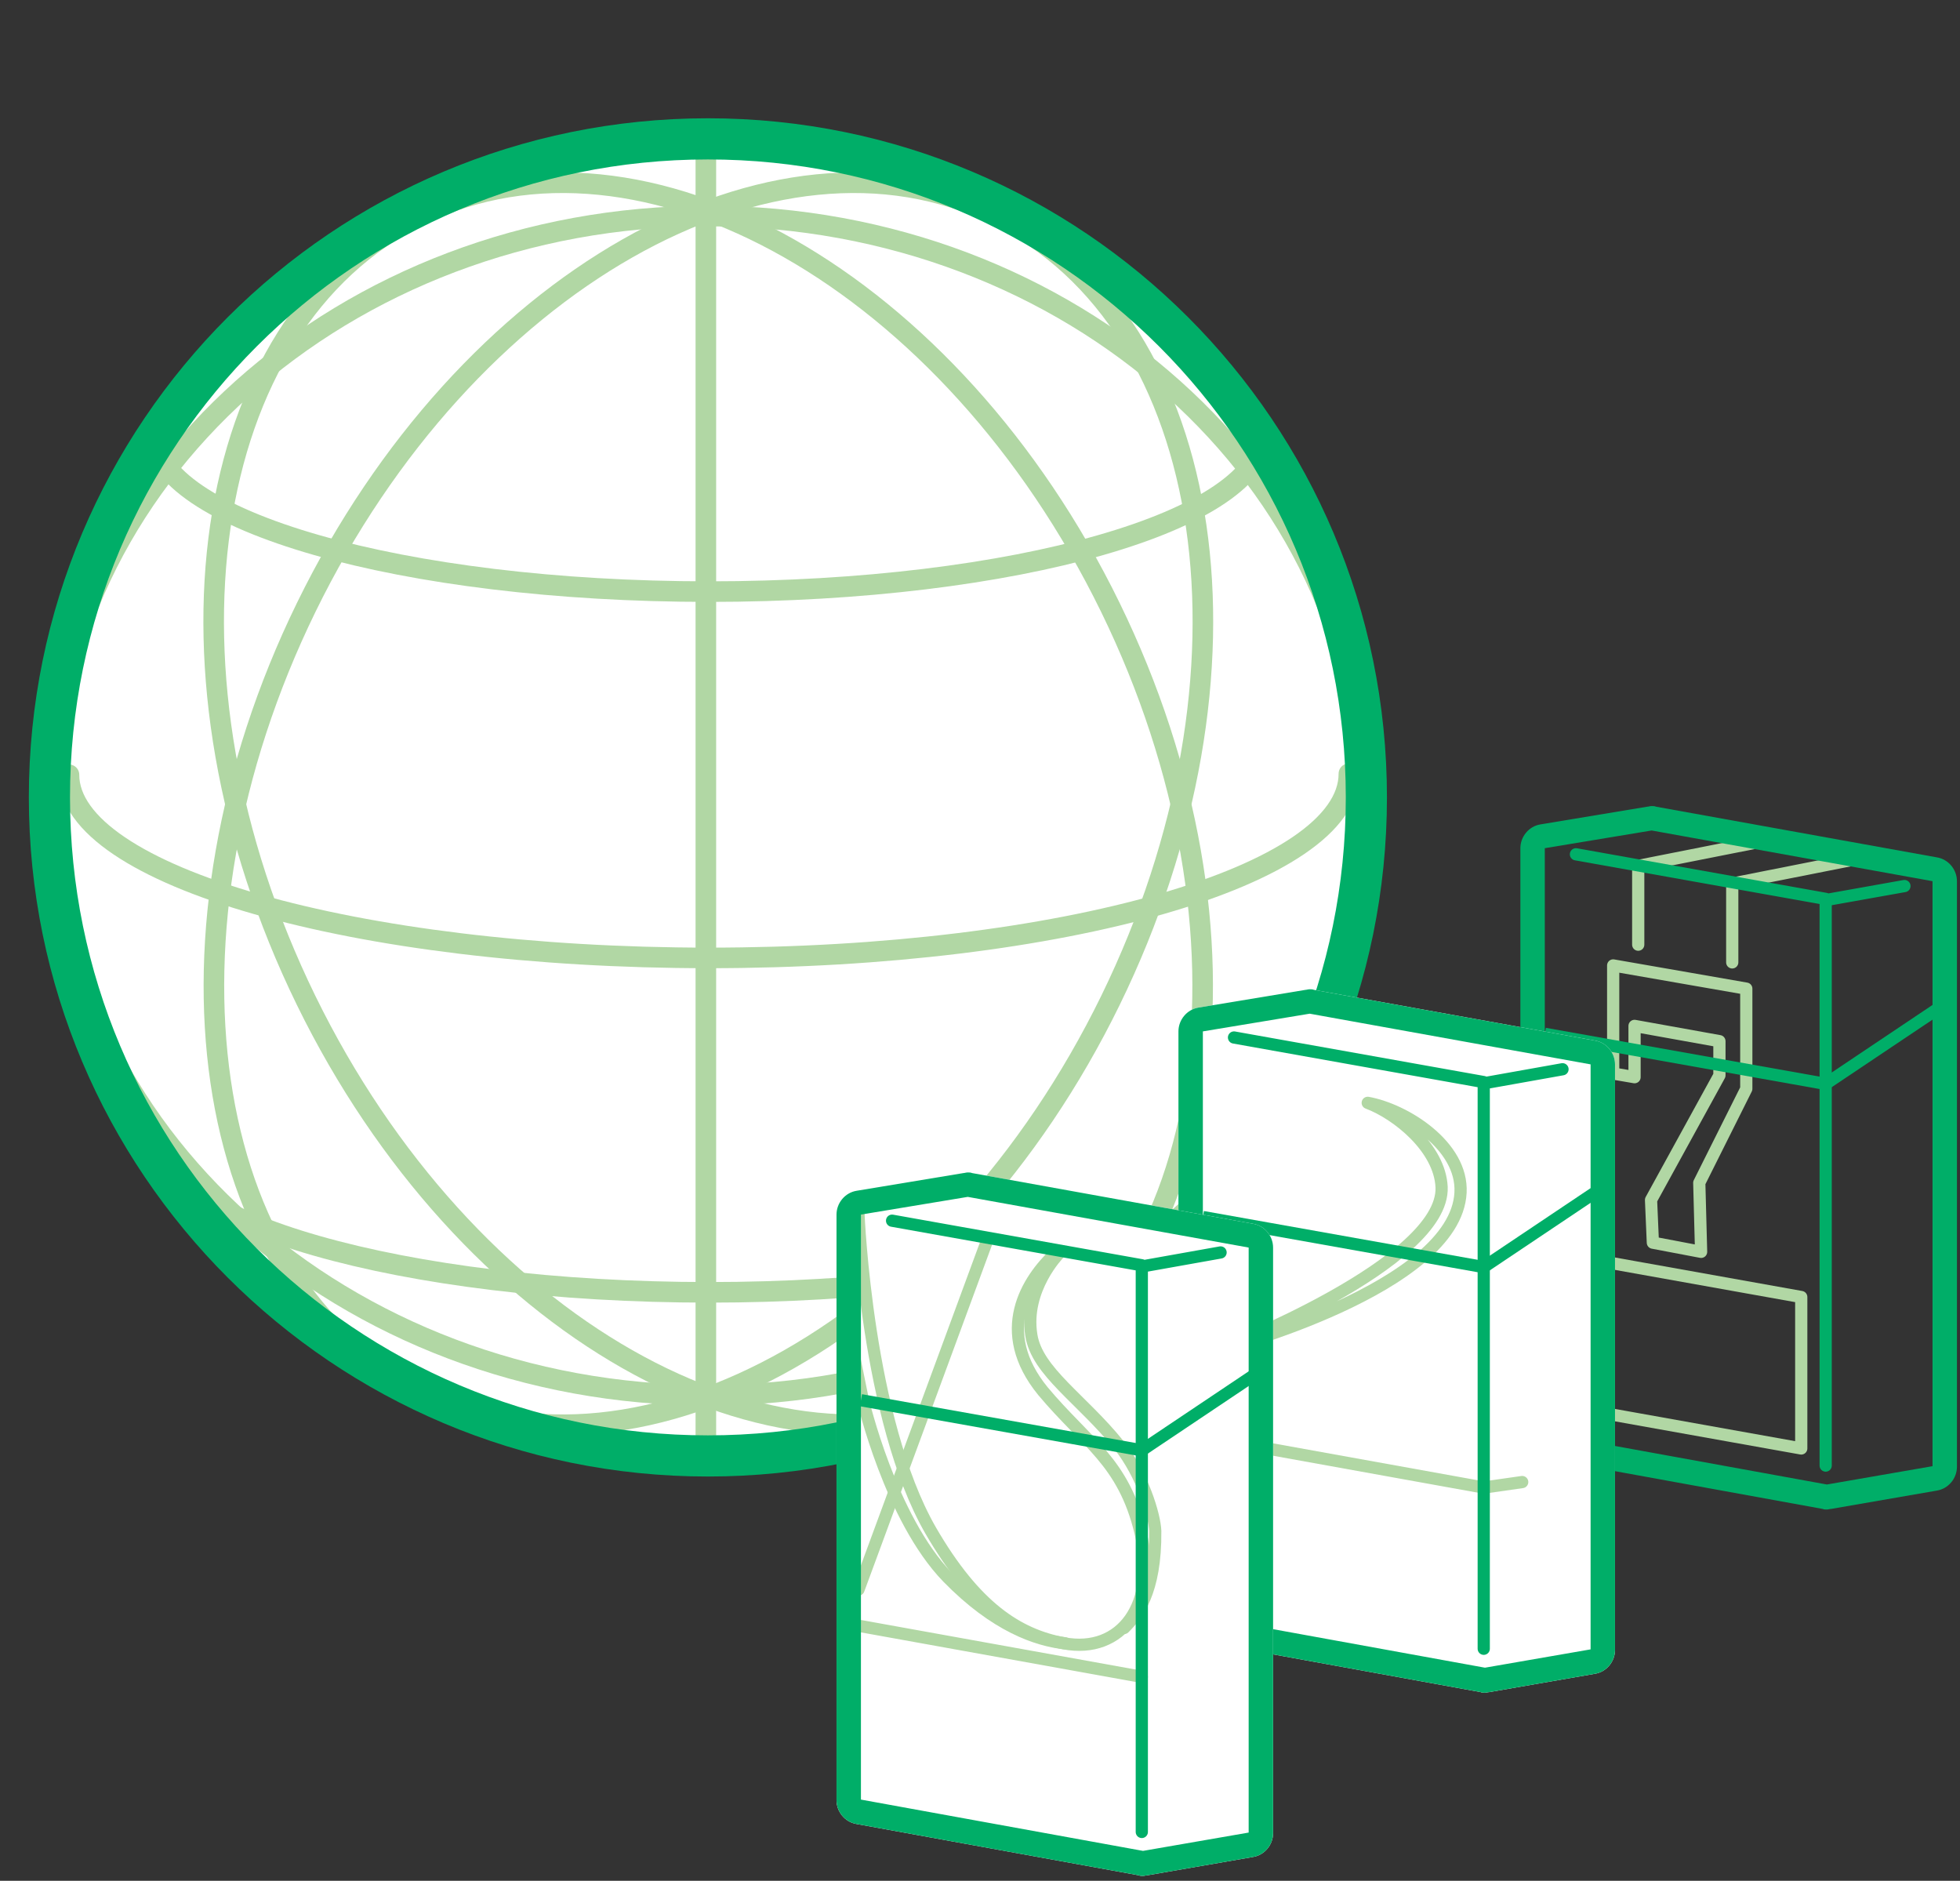
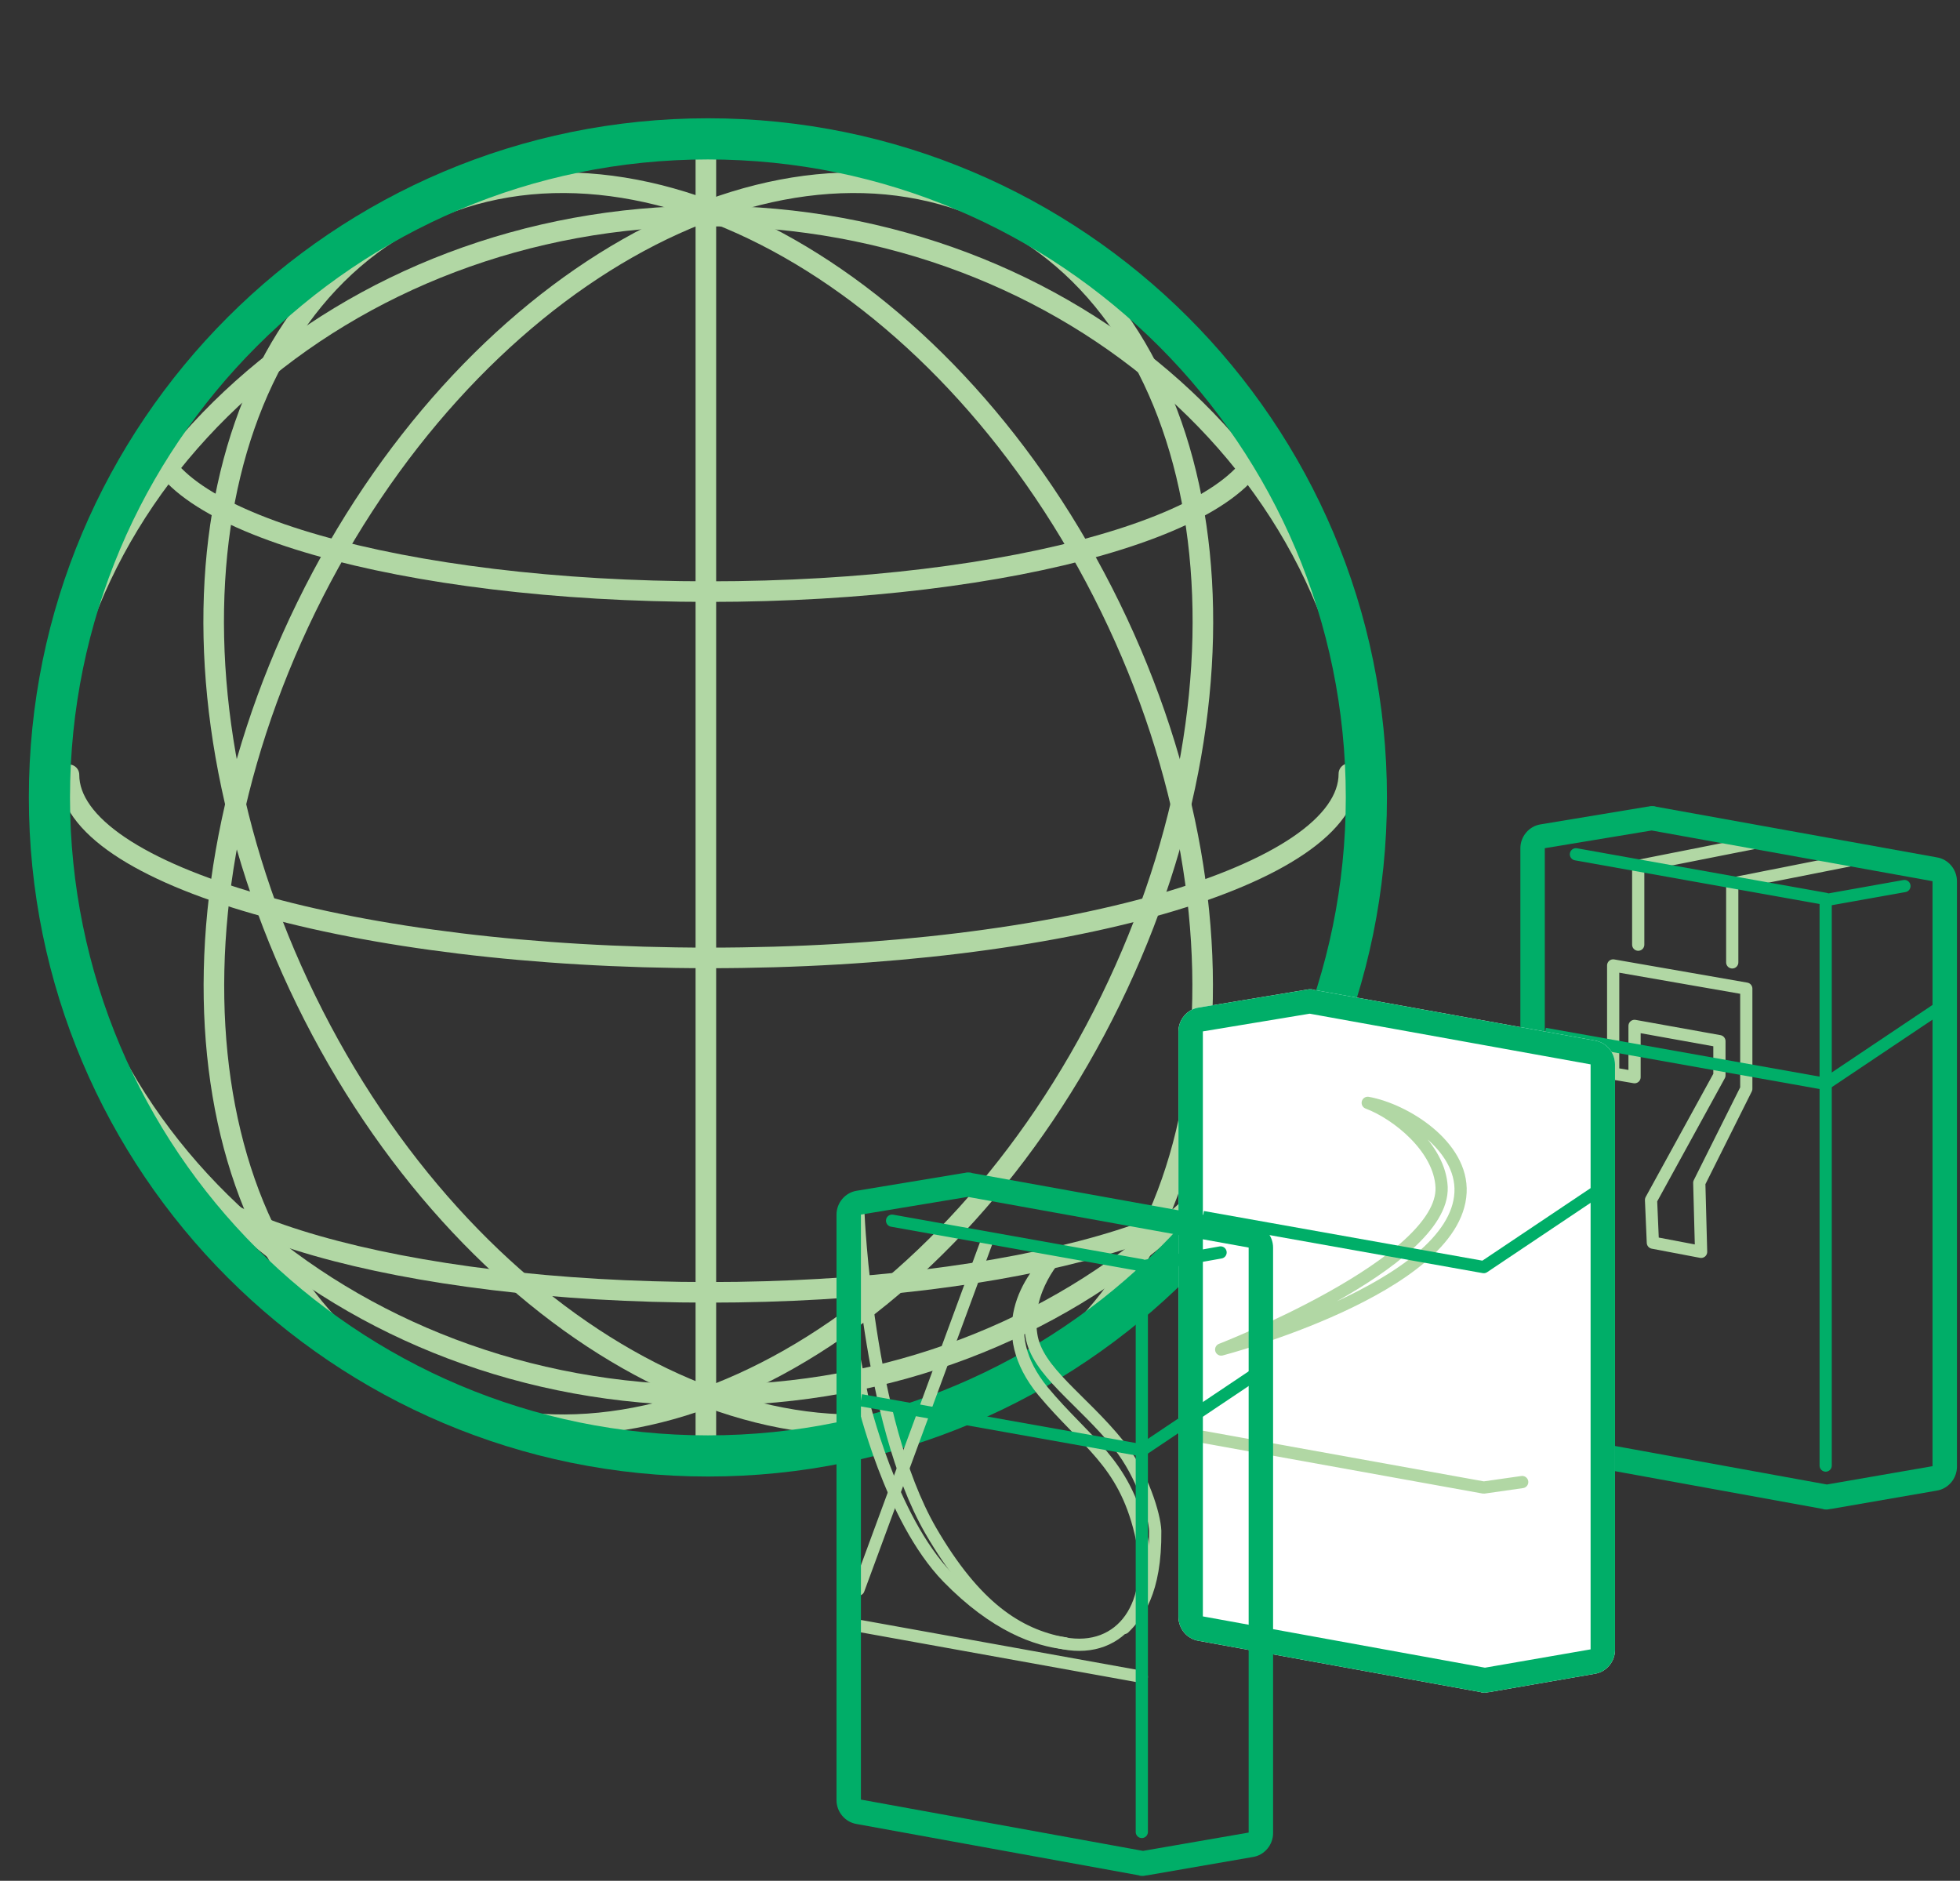
<svg xmlns="http://www.w3.org/2000/svg" width="321" height="308" viewBox="0 0 321 308" fill="none">
  <rect x="0" y="0" width="321" height="308" fill="#333333" stroke="none" />
-   <path d="M115.936 238.425c59.559 0 107.842-48.283 107.842-107.843S175.495 22.74 115.936 22.74c-59.56 0-107.842 48.283-107.842 107.842 0 59.56 48.282 107.843 107.842 107.843z" fill="#fff" />
  <path d="M115.936 228.484c59.559 0 107.842-43.228 107.842-96.553 0-53.324-48.283-96.552-107.842-96.552-59.56 0-107.842 43.228-107.842 96.552 0 53.325 48.282 96.553 107.842 96.553z" stroke="#B1D7A4" stroke-width="3.37" stroke-linecap="round" stroke-linejoin="round" />
  <path d="M163.101 228.062c36.373-17.771 44.762-75.357 18.738-128.62-26.024-53.263-76.607-82.035-112.98-64.264-36.373 17.772-44.762 75.357-18.738 128.62 26.024 53.264 76.607 82.036 112.98 64.264z" stroke="#B1D7A4" stroke-width="3.37" stroke-linecap="round" stroke-linejoin="round" />
  <path d="M181.878 163.799c26.024-53.263 17.635-110.848-18.738-128.62-36.373-17.772-86.956 11-112.98 64.264-26.024 53.263-17.635 110.848 18.738 128.62 36.373 17.772 86.956-11 112.98-64.264z" stroke="#B1D7A4" stroke-width="3.37" stroke-linecap="round" stroke-linejoin="round" />
  <path d="M220.915 126.705c0 16.682-47.012 30.162-104.809 30.162s-104.81-13.48-104.81-29.993m195.636 58.64c0 14.491-40.778 26.118-90.823 26.118-50.045 0-90.992-11.627-90.992-26.118m181.815-114.75c0 14.491-40.778 26.118-90.823 26.118-50.045 0-90.992-11.627-90.992-26.118m90.485-48.024v214.842" stroke="#B1D7A4" stroke-width="3.37" stroke-linecap="round" stroke-linejoin="round" />
  <path d="M115.936 238.425c59.559 0 107.842-48.283 107.842-107.843S175.495 22.74 115.936 22.74c-59.56 0-107.842 48.283-107.842 107.842 0 59.56 48.282 107.843 107.842 107.843z" stroke="#00AE68" stroke-width="6.74" stroke-miterlimit="10" />
  <path d="M264.199 158.1l21.8 3.8v16.4l-7.7 15.4.3 11.3-7.9-1.5-.3-7 11.2-20.4v-5.6l-13.9-2.5v8.4l-3.5-.6v-17.7zm4.102-3.4v-12.9l20.7-4.1m-5.302 19.9v-12.9l20.7-4.1" stroke="#B1D7A4" stroke-width="2" stroke-linecap="round" stroke-linejoin="round" />
  <path d="M318.1 164.7L299 177.5l-46-8.2" stroke="#00AE68" stroke-width="2" stroke-linejoin="round" />
  <path d="M311.9 145.1l-12.9 2.3m0 92.6v-92.8l-40.9-7.3" stroke="#00AE68" stroke-width="2" stroke-linecap="round" stroke-linejoin="round" />
  <path d="M270.5 136l-17.5 2.9v95.8l46.2 8.4 17.3-3v-95.8l-46-8.3zm.7-3.9l46 8.3c1.9.3 3.3 2 3.3 3.9v95.9c0 1.9-1.4 3.6-3.3 3.9l-17.3 3c-.2 0-.5.1-.7.1-.2 0-.5 0-.7-.1l-46.2-8.4c-1.9-.3-3.3-2-3.3-3.9v-95.9c0-1.9 1.4-3.6 3.3-3.9l17.5-2.9c.2 0 .4-.1.7-.1.2 0 .5 0 .7.1z" fill="#00AE68" />
-   <path d="M257 230.4l38 6.8v-24.8l-38-6.8v24.8z" stroke="#B1D7A4" stroke-width="2" stroke-linejoin="round" />
  <path d="M215.2 162.1l46 8.3c1.9.3 3.3 2 3.3 3.9v95.9c0 1.9-1.4 3.6-3.3 3.9l-17.3 3c-.2 0-.5.1-.7.1-.2 0-.5 0-.7-.1l-46.2-8.4c-1.9-.3-3.3-2-3.3-3.9v-95.9c0-1.9 1.4-3.6 3.3-3.9l17.5-2.9c.2 0 .4-.1.7-.1.2 0 .5 0 .7.1z" fill="#fff" />
  <path d="M224 180.6c6.1 1.1 15.6 7 15.2 14.7C238.4 211 200 221 200 221s36.6-14.2 36.1-26.6c-.3-6.4-7.3-12-12.1-13.8zm25.3 62.1l-6.3.9-46-8.3" stroke="#B1D7A4" stroke-width="2" stroke-linecap="round" stroke-linejoin="round" />
  <path d="M262.1 194.7L243 207.5l-46-8.2" stroke="#00AE68" stroke-width="2" stroke-linejoin="round" />
-   <path d="M255.9 175.1l-12.9 2.3m0 92.6v-92.8l-40.9-7.3" stroke="#00AE68" stroke-width="2" stroke-linecap="round" stroke-linejoin="round" />
  <path d="M214.5 166l-17.5 2.9v95.8l46.2 8.4 17.3-3v-95.8l-46-8.3zm.7-3.9l46 8.3c1.9.3 3.3 2 3.3 3.9v95.9c0 1.9-1.4 3.6-3.3 3.9l-17.3 3c-.2 0-.5.1-.7.1-.2 0-.5 0-.7-.1l-46.2-8.4c-1.9-.3-3.3-2-3.3-3.9v-95.9c0-1.9 1.4-3.6 3.3-3.9l17.5-2.9c.2 0 .4-.1.7-.1.2 0 .5 0 .7.1z" fill="#00AE68" />
-   <path d="M159.2 192.1l46 8.3c1.9.3 3.3 2 3.3 3.9v95.9c0 1.9-1.4 3.6-3.3 3.9l-17.3 3c-.2 0-.5.1-.7.1-.2 0-.5 0-.7-.1l-46.2-8.4c-1.9-.3-3.3-2-3.3-3.9v-95.9c0-1.9 1.4-3.6 3.3-3.9l17.5-2.9c.2 0 .4-.1.7-.1.2 0 .5 0 .7.1z" fill="#fff" />
  <path d="M161.5 203.6l-20.9 56.7m32.8-55s-5.7 5.8-4.5 13.3c.9 6 8.3 10.5 14.4 18.1 3.8 4.8 5.8 11.4 5.9 14 .1 10.1-3 13.8-5.1 15.9" stroke="#B1D7A4" stroke-width="2" stroke-linecap="round" stroke-linejoin="round" />
  <path d="M140.6 198.9s1.4 33.6 11.8 51.7c7.3 12.6 14.3 17.1 21.8 18.5 9.5 1.8 15.4-6.4 12.6-18.1-2.8-11.7-8.9-14.7-16-23.2-8-9.8-2.6-18.2 2.1-22.6m14.1 69.4l-46-8.3" stroke="#B1D7A4" stroke-width="2" stroke-linecap="round" stroke-linejoin="round" />
  <path d="M138.9 217.4l2.4 11.8s4.5 19.4 13.9 29.1c7.8 8 14.6 10.3 19.2 10.8" stroke="#B1D7A4" stroke-width="2" stroke-linecap="round" stroke-linejoin="round" />
  <path d="M206.1 224.7L187 237.5l-46-8.2" stroke="#00AE68" stroke-width="2" stroke-linejoin="round" />
  <path d="M199.9 205.1l-12.9 2.3m0 92.6v-92.8l-40.9-7.3" stroke="#00AE68" stroke-width="2" stroke-linecap="round" stroke-linejoin="round" />
  <path d="M158.5 196l-17.5 2.9v95.8l46.2 8.4 17.3-3v-95.8l-46-8.3zm.7-3.9l46 8.3c1.9.3 3.3 2 3.3 3.9v95.9c0 1.9-1.4 3.6-3.3 3.9l-17.3 3c-.2 0-.5.1-.7.1-.2 0-.5 0-.7-.1l-46.2-8.4c-1.9-.3-3.3-2-3.3-3.9v-95.9c0-1.9 1.4-3.6 3.3-3.9l17.5-2.9c.2 0 .4-.1.7-.1.2 0 .5 0 .7.1z" fill="#00AE68" />
</svg>